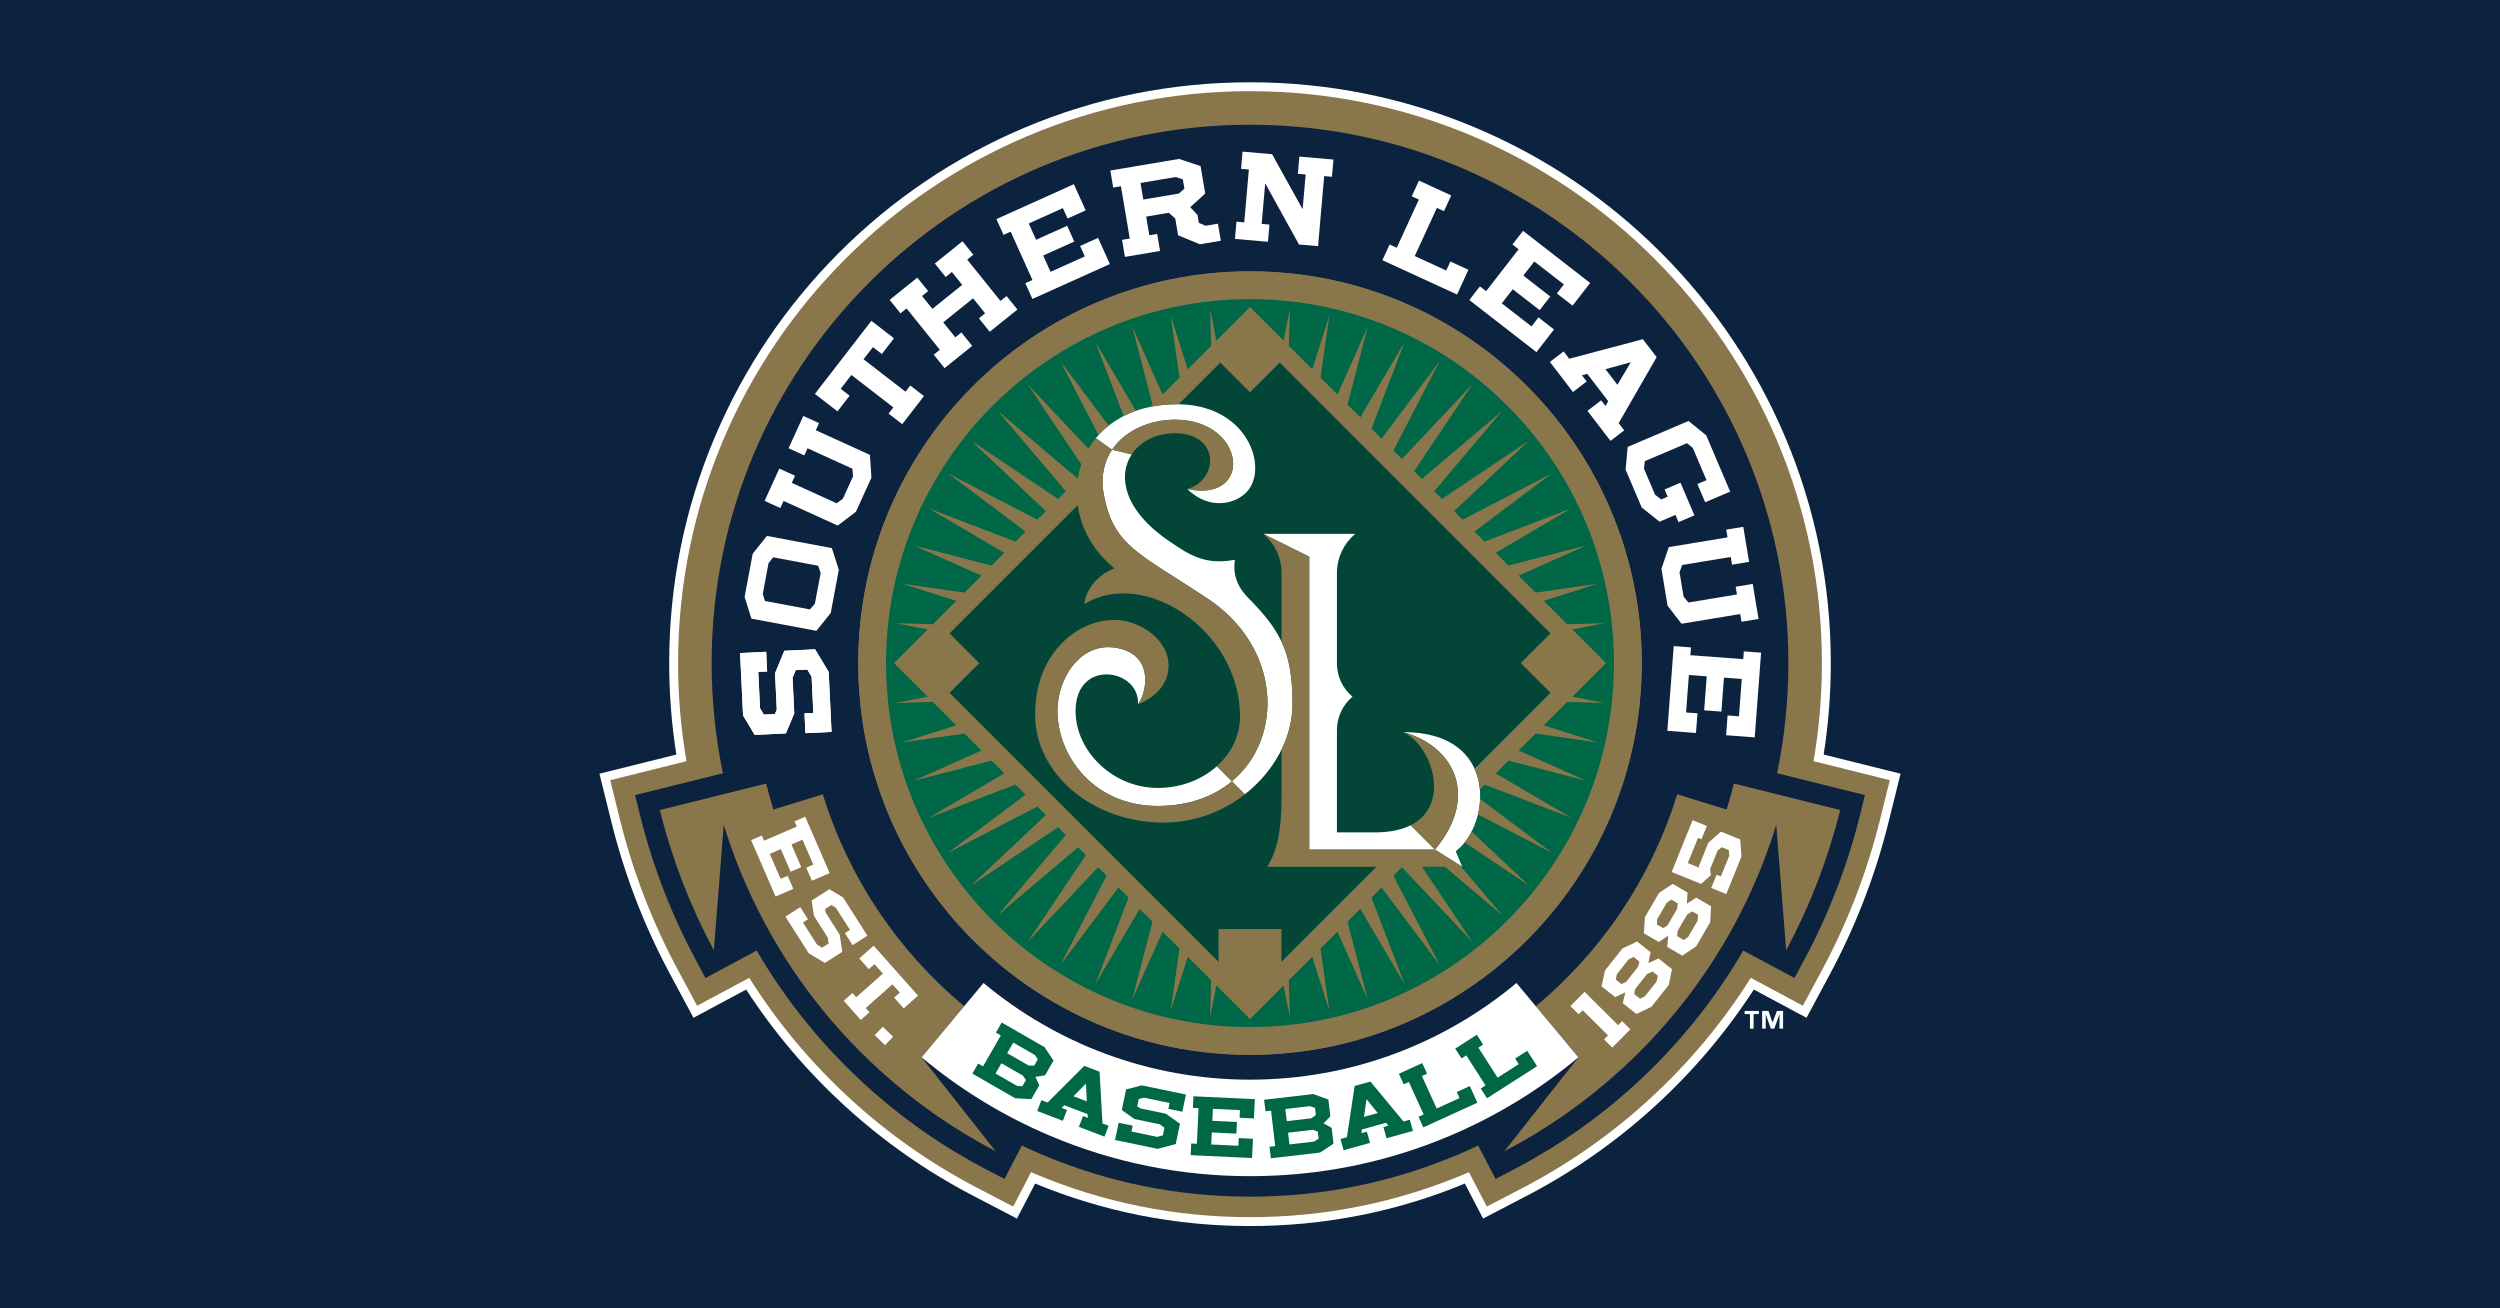
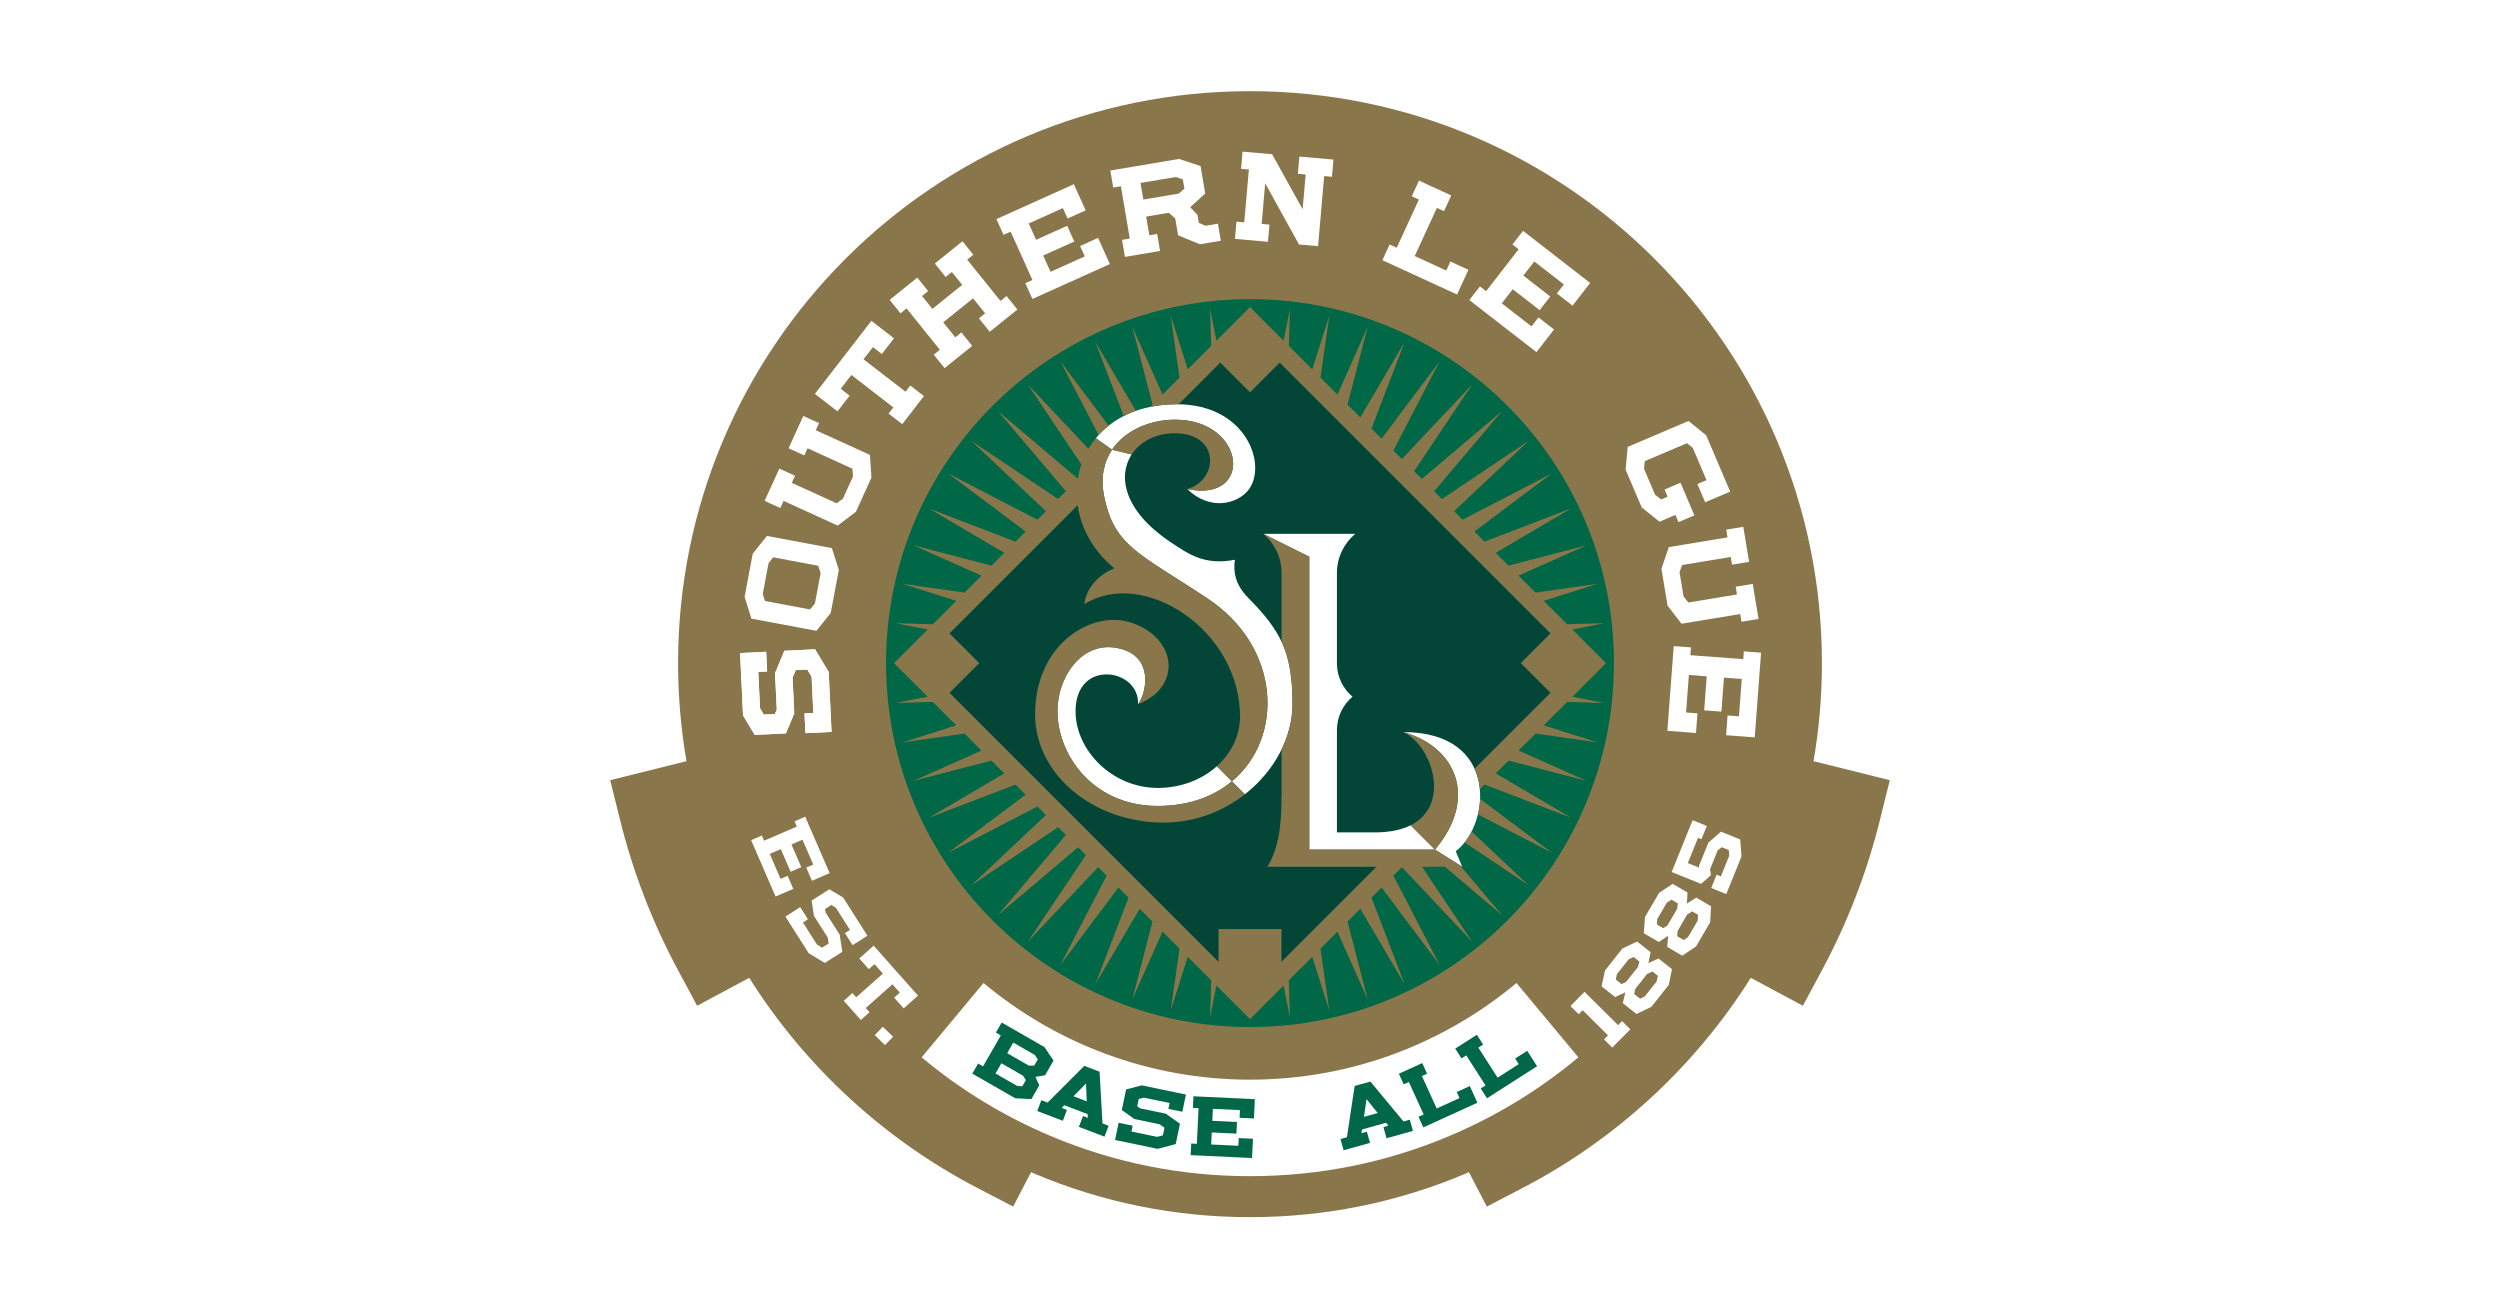
<svg xmlns="http://www.w3.org/2000/svg" version="1.1" id="Layer_1" x="0px" y="0px" viewBox="0 0 1200 628" style="enable-background:new 0 0 1200 628;" xml:space="preserve">
  <style type="text/css">
	.st0{fill:#0C2340;}
	.st1{fill:#FFFFFF;}
	.st2{fill:#89764B;}
	.st3{fill:#006747;}
	.st4{fill:#034638;}
</style>
-   <rect x="-2.5" y="-2.5" class="st0" width="1205" height="633" />
  <g>
    <g>
      <path class="st1" d="M875.354,362.181c2.285-14.427,3.431-29.08,3.431-43.895c0-37.639-7.372-74.148-21.907-108.522    c-14.042-33.197-34.145-63.009-59.746-88.614c-25.602-25.6-55.417-45.701-88.614-59.741C674.144,46.869,637.635,39.5,600,39.5    c-37.633,0-74.144,7.369-108.513,21.909c-33.201,14.042-63.013,34.141-88.616,59.741c-25.6,25.605-45.703,55.417-59.748,88.614    c-14.535,34.374-21.907,70.882-21.907,108.522c0,14.777,1.154,29.44,3.441,43.895l-36.924,9.193l5.754,23.205    c6.279,25.338,15.726,49.856,28.076,72.879l11.309,21.075l25.293-13.547c13.292,20.493,29.226,39.289,47.406,55.913    c18.546,16.962,39.178,31.409,61.33,42.95l21.229,11.058l8.748-16.798C529.588,581.639,564.268,588.5,600,588.5    c35.734,0,70.416-6.857,103.126-20.389l8.744,16.798l21.233-11.058c22.147-11.542,42.779-25.988,61.328-42.95    c18.182-16.624,34.116-35.424,47.406-55.913l25.292,13.547l11.31-21.075c12.348-23.019,21.793-47.537,28.076-72.879l5.752-23.205    L875.354,362.181z" />
      <path class="st2" d="M870.489,365.366c2.649-15.296,4.028-31.026,4.028-47.08c0-151.618-122.905-274.523-274.517-274.523    S325.483,166.668,325.483,318.286c0,16.054,1.381,31.784,4.028,47.082l-36.611,9.116l4.727,19.072    c6.194,24.993,15.514,49.177,27.695,71.884l9.295,17.321l25.018-13.401c13.508,21.486,29.844,41.045,48.816,58.393    c18.269,16.704,38.594,30.943,60.419,42.315l17.449,9.089l8.595-16.513c0.521,0.229,1.036,0.458,1.561,0.677    c32.781,13.875,67.611,20.914,103.524,20.914c35.918,0,70.747-7.039,103.518-20.91c0.525-0.22,1.044-0.453,1.569-0.682    l8.598,16.513l17.445-9.089c21.825-11.372,42.154-25.611,60.421-42.315c18.97-17.348,35.306-36.907,48.814-58.393l25.02,13.401    l9.292-17.321c12.183-22.708,21.501-46.891,27.695-71.884l4.727-19.072L870.489,365.366z" />
-       <path class="st0" d="M852.995,371.147c3.547-17.066,5.415-34.747,5.415-52.861c0-142.718-115.692-258.41-258.412-258.41    c-142.711,0-258.408,115.692-258.408,258.41c0,18.115,1.872,35.795,5.421,52.859l-42.201,10.506l2.366,9.538    c5.999,24.201,15.016,47.618,26.814,69.599l4.646,8.666l24.586-13.176c13.898,23.849,31.27,45.386,51.868,64.216    c17.636,16.133,37.258,29.876,58.325,40.85l8.725,4.544l8.348-16.026c3.24,1.533,6.514,3.007,9.822,4.405    c31.561,13.358,65.101,20.131,99.689,20.131c34.592,0,68.136-6.773,99.691-20.131c3.31-1.398,6.584-2.872,9.824-4.405    l8.352,16.026l8.72-4.544c21.066-10.974,40.691-24.717,58.329-40.85c20.597-18.83,37.968-40.371,51.866-64.216l24.586,13.176    l4.646-8.666c11.795-21.981,20.814-45.398,26.814-69.599l2.363-9.538L852.995,371.147z M599.998,506.322    c-103.85,0-188.036-84.19-188.036-188.036c0-103.855,84.185-188.04,188.036-188.04c103.855,0,188.04,84.185,188.04,188.04    C788.038,422.132,703.852,506.322,599.998,506.322" />
      <path class="st2" d="M599.998,130.246c-103.85,0-188.036,84.183-188.036,188.04c0,103.846,84.185,188.036,188.036,188.036    c103.855,0,188.04-84.19,188.04-188.036C788.038,214.429,703.852,130.246,599.998,130.246 M599.998,492.985    c-96.481,0-174.694-78.218-174.694-174.699c0-96.485,78.213-174.701,174.694-174.701c96.485,0,174.697,78.216,174.697,174.701    C774.695,414.767,696.483,492.985,599.998,492.985" />
      <path class="st3" d="M774.697,318.286c0,96.476-78.212,174.699-174.697,174.699c-96.481,0-174.695-78.223-174.695-174.699    c0-96.485,78.214-174.701,174.695-174.701C696.485,143.585,774.697,221.801,774.697,318.286" />
      <path class="st4" d="M599.041,235.43c-5.101,6.243-17.983,10.089-29.145-0.671c15.129-4.254,15.912-26.833-5.98-26.833    c-9.043,0-16.638,3.973-20.715,10.199c-6.772,10.33-3.862,26.869,18.189,41.773c9.243,6.26,16.888,11.58,31.348,8.788    c-0.964,6.391,0.674,12.464,6.285,18.165c7.548,7.666,12.77,13.998,16.162,21.257v-33.056c0-7.532-3.397-14.277-8.739-18.782    h44.02c-5.345,4.504-8.738,11.249-8.738,18.782v43.374c0,6.425,2.901,12.163,7.463,15.997c-4.561,3.829-7.463,9.572-7.463,15.997    v49.143h18.138c41.375,0,30.014-40.935,13.75-48.135c19.209-0.03,29.694,7.673,34.181,17.585l36.464-36.462l-14.266-14.267    l14.258-14.258L614.26,174.026l-14.263,14.265l-14.262-14.265l-20.033,20.037C598.664,194.487,608.564,223.788,599.041,235.43" />
      <path class="st4" d="M660.76,416.042h-52.408c4.354-7.154,6.832-16.167,6.832-34.209v-22.162    c-3.985,8.193-10.076,15.658-17.659,21.579c-10.616,8.291-24.148,13.56-38.891,13.56c-34.109,0-61.762-23.233-61.762-51.894    c0-34.24,27.621-50.286,46.26-43.982c21.935,7.42,24.235,30.822,3.109,39.071c0.957-17.056-29.982-22.184-29.982,3.346    c0,18.94,17.676,36.869,39.486,36.869c11.118,0,21.162-3.994,28.339-10.413l7.234,7.232l-7.238-7.236    c6.899-6.175,11.152-14.587,11.152-23.87c0-41.504-46.288-71.617-74.669-54.02c0.186-4.51,4.235-13.159,14.392-17.087    c-10.275-8.39-16.092-19.315-17.668-30.346l-61.537,61.543l14.26,14.263l-14.269,14.263l129.195,129.192v-15.774h30.126v15.774    L660.76,416.042z" />
      <path class="st1" d="M555.743,378.22c-21.805,0-39.484-17.928-39.484-36.869c0-25.53,30.939-20.402,29.982-3.346    c3.668-4.4,8.683-23.544-10.252-27.009c-15.753-2.885-26.651,11.719-28.192,26.466c-2.292,21.935,15.052,49.399,47.94,49.399    c14.875,0,26.831-4.546,35.581-11.823l-7.234-7.232C576.907,374.227,566.865,378.22,555.743,378.22" />
      <path class="st1" d="M564.974,194.051c-17.907,0-30.994,6.594-38.965,16.289l7.768,5.516c6.33-9.434,18.398-14.415,30.333-14.415    c33.913,0,37.94,39.965,5.786,33.319c11.164,10.754,24.046,6.914,29.147,0.669C608.632,223.703,598.52,194.051,564.974,194.051" />
      <path class="st1" d="M620.393,337.968c0-24.946-5.629-35.128-21.372-51.116c-5.612-5.701-7.249-11.774-6.285-18.165    c-14.459,2.791-22.104-2.533-31.345-8.786c-22.051-14.906-24.963-31.445-18.191-41.779l-9.423-2.264    c-3.896,5.807-5.62,13.301-3.791,22.371c4.875,24.162,16.954,27.341,49.693,49.098c35.301,23.459,36.716,66.842,11.639,87.711    l6.209,6.213C611.473,370.36,620.393,354.24,620.393,337.968" />
      <polygon class="st1" points="381.978,321.651 380.424,325.283 381.245,342.438 377.228,352.029 362.246,352.749 356.672,343.41     355.236,313.458 367.768,312.86 368.221,322.31 363.973,322.511 364.808,339.933 366.616,343.003 371.947,342.745     372.851,340.556 372.016,323.136 376.483,312.376 391.249,311.673 397.763,322.509 399.144,351.319 386.612,351.919     386.154,342.406 390.404,342.203 389.572,324.847 387.531,321.387   " />
      <polygon class="st1" points="381.978,321.651 380.424,325.283 381.245,342.438 377.228,352.029 362.246,352.749 356.672,343.41     355.236,313.458 367.768,312.86 368.221,322.31 363.973,322.511 364.808,339.933 366.616,343.003 371.947,342.745     372.851,340.556 372.016,323.136 376.483,312.376 391.249,311.673 397.763,322.509 399.144,351.319 386.612,351.919     386.154,342.406 390.404,342.203 389.572,324.847 387.531,321.387   " />
      <path class="st1" d="M360.666,296.944l-3.251-10.436l3.882-20.705l6.814-8.553l31.198,5.849l3.325,10.449l-3.884,20.706    l-6.885,8.536L360.666,296.944z M367.171,288.474l21.628,4.051l2.361-2.833l2.749-14.639l-1.18-3.494l-21.623-4.053l-2.211,2.791    l-2.77,14.773L367.171,288.474z" />
      <polygon class="st1" points="401.592,241.584 404.569,239.399 409.459,228.658 409.152,224.982 387.624,215.177 386.065,218.595     378.518,215.158 385.576,199.655 393.125,203.089 391.571,206.507 417.563,218.343 418.285,229.287 410.837,245.646     402.113,252.283 376.116,240.447 374.558,243.867 367.008,240.428 374.071,224.927 381.618,228.36 380.059,231.779   " />
      <polygon class="st1" points="414.488,172.445 434.631,188.02 436.929,185.049 443.492,190.121 433.071,203.6 426.508,198.524     428.808,195.555 408.663,179.979 403.538,186.614 407.813,189.926 401.99,197.46 391.15,189.075 418.266,154.002 429.109,162.388     423.281,169.919 419.003,166.611   " />
      <polygon class="st1" points="472.86,150.393 467.068,143.198 452.75,154.722 458.538,161.912 461.466,159.563 466.663,166.024     453.392,176.703 448.193,170.24 451.12,167.885 435.157,148.047 432.232,150.404 427.031,143.941 440.305,133.259     445.504,139.721 442.577,142.079 447.55,148.259 461.869,136.735 456.897,130.555 453.917,132.95 448.716,126.487 461.99,115.803     467.189,122.269 464.26,124.626 480.225,144.464 483.154,142.109 488.353,148.577 475.079,159.254 469.88,152.795   " />
      <polygon class="st1" points="495.574,134.396 485.113,111.183 481.688,112.729 478.279,105.164 515.459,88.414 521.121,100.967     512.439,104.883 510.185,99.885 493.795,107.273 497.323,115.098 512.244,108.372 515.654,115.935 500.728,122.656     504.256,130.483 520.706,123.067 518.455,118.074 527.076,114.188 532.736,126.748 495.557,143.502 492.149,135.94   " />
      <path class="st1" d="M542.285,114.51L538.048,89.4l-3.704,0.625l-1.38-8.176l33.002-5.565l10.309,3.456l2.221,13.159l-7.194,6.552    l3.486,3.723l0.638,3.774l3.234,1.427l5.951-0.999l1.385,8.178l-10.054,1.694l-10.457-4.307l-1.355-8.041l-3.117-2.764    l-10.847,1.827l1.512,8.964l3.77-0.637l1.38,8.178l-16.865,2.844l-1.381-8.179L542.285,114.51z M565.844,92.909l2.666-2.353    l-0.756-4.481l-3.45-1.101l-16.865,2.846l1.344,7.967L565.844,92.909z" />
      <polygon class="st1" points="623.519,117.358 607.293,87.999 605.595,107.468 609.339,107.797 608.614,116.06 592.783,114.677     593.503,106.412 597.243,106.74 599.453,81.374 595.714,81.049 596.432,72.785 610.597,74.02 625.262,100.425 626.717,83.753     622.972,83.427 623.692,75.161 640.062,76.591 639.342,84.856 635.6,84.528 632.671,118.154   " />
      <polygon class="st1" points="670.425,118.927 681.06,95.798 677.646,94.229 681.109,86.694 696.589,93.814 693.124,101.346     689.713,99.777 679.078,122.904 694.198,129.852 696.185,125.53 704.837,129.505 699.386,141.368 663.545,124.897     667.009,117.362   " />
      <polygon class="st1" points="713.329,139.765 728.94,119.658 725.973,117.358 731.06,110.806 763.27,135.824 754.823,146.704     747.296,140.858 750.659,136.531 736.462,125.503 731.198,132.281 744.124,142.321 739.037,148.869 726.115,138.831     720.851,145.608 735.098,156.675 738.461,152.348 745.93,158.153 737.485,169.027 705.275,144.011 710.36,137.459   " />
-       <path class="st1" d="M768.549,192.158l2.084,2.711l1.33-2.291l-10.093-13.138l-2.558,0.69l2.291,2.982l-6.581,5.05l-11.071-14.415    l6.577-5.057l2.698,3.513l35.348-9.387l6.62,8.623l-18.229,31.676l2.656,3.46l-6.577,5.049l-11.071-14.417L768.549,192.158z     M782.782,173.866l-12.166,3.338l5.76,7.5L782.782,173.866z" />
      <path class="st1" d="M796.579,250.415l-8.564-6.846l-7.728-18.142l0.993-10.919l29.197-12.439l8.496,6.878l11.518,27.028    l-12.016,5.116l-3.731-8.765l4.377-1.859l-6.596-15.489l-2.761-2.253l-20.239,8.619l-0.398,3.668l5.313,12.464l2.918,2.257    l3.121-1.328l-1.474-3.456l7.628-3.251l6.681,15.675l-7.632,3.251l-1.472-3.458C800.763,248.638,802.154,248.043,796.579,250.415" />
      <polygon class="st1" points="807.429,271.2 806.176,274.671 808.105,286.318 810.407,289.202 833.743,285.335 833.134,281.629     841.314,280.276 844.094,297.088 835.912,298.441 835.302,294.734 807.124,299.398 800.426,290.718 797.489,272.981     801.036,262.604 829.212,257.941 828.598,254.231 836.78,252.878 839.563,269.688 831.38,271.041 830.766,267.337   " />
      <polygon class="st1" points="811.379,314.493 836.768,316.397 837.047,312.653 845.319,313.276 842.263,353.943 828.526,352.91     829.241,343.414 834.705,343.823 836.054,325.897 827.496,325.256 826.268,341.574 817.997,340.954 819.225,324.635     810.665,323.991 809.31,341.985 814.778,342.396 814.07,351.826 800.331,350.792 803.389,310.131 811.66,310.751   " />
      <path class="st2" d="M832.253,376.115c-1.048,4.185-2.204,8.337-3.471,12.452l-23.741-7.293    c-12.403,40.35-36.365,75.469-67.85,101.716l20.432,24.527L722.1,552.593c20.266-10.563,39.084-23.722,56.176-39.359    c25.329-23.15,45.616-50.531,60.313-81.367c5.574-11.692,10.241-23.709,14.011-35.979l4.748,60.254    c11.266-20.997,20.046-43.561,25.935-67.319L832.253,376.115z" />
      <path class="st2" d="M462.809,482.99c-31.486-26.242-55.443-61.37-67.845-101.716l-23.744,7.293    c-1.266-4.112-2.423-8.265-3.471-12.452l-51.025,12.706c5.885,23.76,14.667,46.324,25.929,67.321l4.752-60.254    c3.765,12.27,8.437,24.287,14.011,35.979c14.697,30.839,34.984,58.208,60.311,81.367c17.094,15.633,35.911,28.792,56.179,39.359    l-35.528-45.076L462.809,482.99z" />
      <path class="st1" d="M599.998,518.24c-48.607,0-93.217-17.449-127.905-46.402l-29.715,35.679    c18.62,15.556,39.312,28.199,61.764,37.694c30.354,12.846,62.606,19.347,95.856,19.347c33.254,0,65.506-6.501,95.861-19.347    c22.451-9.496,43.145-22.138,61.764-37.694l-29.715-35.674C693.218,500.791,648.609,518.24,599.998,518.24" />
      <path class="st3" d="M471.86,511.849l8.534-14.845l-2.355-1.355l2.779-4.837l20.569,11.825l4.299,6.437l-4.059,7.069l-4.629,0.754    l1.872,4.045l-3.818,6.633l-7.755-0.415l-20.569-11.825l2.779-4.833L471.86,511.849z M480.661,510.367l-2.827,4.917l10.306,5.921    l2.575,0.199l1.715-2.986l-1.419-2.109L480.661,510.367z M493.791,511.476h2.63l1.715-2.994l-1.461-2.122l-10.309-5.921    l-2.922,5.087L493.791,511.476z" />
      <path class="st3" d="M519.849,535.698l2.31,0.881l-0.093-1.796l-11.198-4.269l-1.266,1.283l2.539,0.965l-1.984,5.21l-12.289-4.68    l1.988-5.205l2.99,1.139l17.604-17.598l7.342,2.795l1.398,24.827l2.948,1.122l-1.989,5.218l-12.287-4.684L519.849,535.698z     M521.274,520.095l-6.016,6.116l6.393,2.431L521.274,520.095z" />
      <polygon class="st3" points="558.947,541.318 556.664,539.658 544.504,537.13 538.469,532.805 540.521,522.924 548.013,520.968     569.243,525.377 567.526,533.64 560.832,532.255 561.41,529.447 549.06,526.88 546.601,527.511 545.873,531.023 547.253,532.009     559.604,534.576 566.38,539.4 564.359,549.133 555.652,551.441 535.229,547.197 536.945,538.925 543.691,540.332 543.111,543.136     555.411,545.689 558.185,544.978   " />
      <polygon class="st3" points="574.499,549.023 575.304,531.916 572.593,531.785 572.856,526.211 602.323,527.609 601.885,536.859     595.002,536.541 595.176,532.856 582.186,532.238 581.913,538.002 593.74,538.57 593.478,544.144 581.653,543.58 581.377,549.353     594.416,549.967 594.59,546.286 601.423,546.604 600.987,555.863 571.517,554.469 571.784,548.896   " />
-       <path class="st3" d="M612.085,550.12l-1.971-17.009l-2.7,0.314l-0.642-5.544l23.565-2.732l7.289,2.622l0.938,8.094l-3.272,3.359    l3.909,2.135l0.881,7.624l-6.486,4.261l-23.568,2.727l-0.644-5.531L612.085,550.12z M629.49,536.77l2.111-1.559l-0.396-3.422    l-2.44-0.838l-11.812,1.368l0.68,5.828L629.49,536.77z M618.276,543.69l0.652,5.637l11.808-1.364l2.185-1.38l-0.398-3.422    l-2.393-0.843L618.276,543.69z" />
      <path class="st3" d="M664.047,540.984l2.38-0.661l-1.143-1.398l-11.542,3.228l-0.258,1.783l2.617-0.728l1.499,5.374l-12.664,3.528    l-1.499-5.375l3.084-0.86l3.71-24.612l7.572-2.105l15.87,19.144l3.032-0.851l1.501,5.379l-12.664,3.532L664.047,540.984z     M655.925,527.588l-1.207,8.5l6.588-1.838L655.925,527.588z" />
      <polygon class="st3" points="683.351,534.927 676.247,519.346 673.775,520.476 671.461,515.394 682.674,510.282 684.988,515.36     682.515,516.491 689.62,532.073 700.568,527.084 699.24,524.17 705.51,521.306 709.151,529.303 683.19,541.136 680.878,536.054       " />
      <polygon class="st3" points="713.045,520.993 703.81,506.568 701.521,508.033 698.512,503.332 708.894,496.691 711.9,501.388     709.612,502.849 718.847,517.283 728.983,510.794 727.255,508.096 733.059,504.378 737.797,511.777 713.765,527.16     710.758,522.459   " />
      <polygon class="st1" points="366.748,403.547 382.465,396.737 381.383,394.243 386.501,392.023 398.237,419.091 389.729,422.776     386.991,416.457 390.374,414.991 385.203,403.06 379.907,405.356 384.612,416.218 379.494,418.439 374.786,407.575     369.488,409.871 374.681,421.848 378.065,420.379 380.784,426.655 372.281,430.34 360.549,403.276 365.668,401.055   " />
      <polygon class="st1" points="397.748,452.878 397.35,450.081 390.686,439.599 389.576,432.25 398.093,426.835 404.726,430.84     416.365,449.145 409.239,453.677 405.569,447.9 407.987,446.365 401.215,435.719 399.047,434.393 396.018,436.32 396.277,437.993     403.049,448.645 404.311,456.866 395.917,462.202 388.195,457.573 376.997,439.963 384.121,435.433 387.819,441.244     385.405,442.784 392.151,453.389 394.595,454.884   " />
      <polygon class="st1" points="428.359,472.471 415.556,483.843 417.36,485.876 413.188,489.584 405.001,480.368 409.173,476.662     410.977,478.695 423.783,467.319 419.755,462.785 417.034,465.201 412.46,460.047 419.351,453.929 440.65,477.903     433.759,484.027 429.185,478.875 431.904,476.459   " />
      <rect x="421.546" y="493.598" transform="matrix(0.698 -0.716 0.716 0.698 -227.792 454.135)" class="st1" width="5.582" height="6.891" />
      <polygon class="st1" points="771.836,496.97 759.678,484.906 757.764,486.835 753.806,482.905 760.572,476.088 776.69,492.083     778.6,490.152 782.56,494.082 773.881,502.832 769.917,498.902   " />
      <path class="st1" d="M820.889,442.682l-6.8,11.643l-6.613,4.396l-7.208-4.206l0.478-5.341l-4.544,2.969l-7.164-4.185l0.549-7.772    l6.798-11.64l6.497-4.301l7.124,4.163l-0.301,5.328l4.491-2.88l7.126,4.155L820.889,442.682z M802.279,431.82l-2.202,1.463    l-4.621,7.916l-0.102,2.584l3.016,1.762l2.05-1.396l4.642-7.954l0.28-2.587L802.279,431.82z M812.245,437.47l-2.406,1.514    l-4.616,7.916l-0.165,2.488l3.143,1.836l2.05-1.393l4.595-7.865l0.248-2.833L812.245,437.47z" />
      <path class="st1" d="M801.028,472.732l-8.378,10.561l-7.17,3.416l-6.539-5.188l1.23-5.218l-4.917,2.291l-6.503-5.155l1.645-7.615    l8.375-10.563l7.045-3.333l6.461,5.125l-1.053,5.239l4.854-2.224l6.465,5.129L801.028,472.732z M784.15,459.34l-2.391,1.139    l-5.692,7.179l-0.47,2.539l2.736,2.171l2.225-1.084l5.724-7.217l0.639-2.522L784.15,459.34z M793.211,466.345l-2.594,1.161    l-5.694,7.179l-0.515,2.44l2.851,2.266l2.225-1.089l5.663-7.141l0.648-2.765L793.211,466.345z" />
      <polygon class="st1" points="812.444,393.698 819.28,396.462 816.696,402.847 815.036,402.18 810.149,414.263 815.591,416.463     815.502,415.639 819.991,404.547 826.027,399.189 835.292,402.938 835.916,411.091 828.615,429.159 821.383,426.236     823.968,419.849 826.027,420.679 830.037,410.758 829.826,408.052 826.406,406.669 824.481,408.198 820.813,417.268     821.253,420.061 816.514,424.271 802.394,418.56   " />
      <path class="st1" d="M659.862,399.562h-18.138V350.42c0-6.425,2.904-12.168,7.465-15.997c-4.561-3.829-7.465-9.572-7.465-15.999    v-43.372c0-7.535,3.395-14.277,8.74-18.784h-44.022l22.011,10.963v140.577h60.341l-11.673-11.668    C672.839,398.283,667.177,399.562,659.862,399.562" />
      <path class="st1" d="M673.614,351.427c24.531,6.671,36.529,30.935,15.179,56.381l13.066,8.234l-3.113-7.457    C715.567,395.937,719.784,351.36,673.614,351.427" />
      <path class="st2" d="M673.614,351.427c13.388,5.925,23.451,34.713,3.506,44.708l11.673,11.673    C710.144,382.362,698.145,358.098,673.614,351.427" />
      <path class="st2" d="M543.132,298.935c-18.639-6.304-46.26,9.741-46.26,43.982c0,28.658,27.653,51.894,61.762,51.894    c14.743,0,28.275-5.269,38.893-13.56l-6.209-6.213c-8.75,7.276-20.706,11.823-35.581,11.823c-32.887,0-50.231-27.457-47.94-49.392    c1.541-14.752,12.439-29.355,28.192-26.471c18.934,3.469,13.919,22.608,10.252,27.009    C567.365,329.757,565.067,306.355,543.132,298.935" />
      <path class="st2" d="M770.061,337.442l-15.302-3.022l16.128-16.13l-16.141-16.143l15.315-3.022l-17.818,0.521l-11.241-11.243    l25.844-8.202l-29.8,4.248l-8.136-8.138l32.622-14.551l-37.459,9.712l-6.124-6.124l36.24-21.319l-41.614,15.944l-4.841-4.845    l37.17-27.894l-42.858,22.21l-4.074-4.079l35.831-33.785l-41.688,27.932l-3.717-3.714l32.615-38.527l-38.524,32.616l-3.715-3.719    l27.93-41.686l-33.787,35.831l-4.076-4.077l22.212-42.859l-27.898,37.169l-4.845-4.841l15.946-41.614l-21.314,36.244l-6.131-6.126    l9.716-37.459l-14.548,32.625l-8.14-8.141l4.246-29.795l-8.198,25.84l-11.247-11.243l0.523-17.809l-3.024,15.304l-16.141-16.141    l-16.132,16.137l-3.024-15.3l0.523,17.801l-11.245,11.245l-8.196-25.834l4.242,29.787l-8.141,8.14l-14.544-32.616l9.71,37.453    l-1.106,1.105c3.975-0.818,8.271-1.258,12.89-1.258c0.246,0,0.487,0.007,0.733,0.013l20.031-20.035l14.258,14.263l14.267-14.263    l129.989,129.995l-14.258,14.263l14.266,14.263l-36.464,36.464c1.413,3.113,2.23,6.45,2.539,9.83l2.247-2.253l41.608,15.946    l-36.235-21.312l6.129-6.129l37.451,9.712l-32.618-14.544l8.143-8.14l29.789,4.242l-25.835-8.197l11.245-11.245L770.061,337.442z" />
      <path class="st2" d="M709.395,390.93l35.509,18.403l-34.459-25.861C710.345,385.998,709.983,388.508,709.395,390.93" />
      <path class="st2" d="M703.02,404.363l30.778,20.624l-27.428-25.863C705.396,401.027,704.269,402.794,703.02,404.363" />
      <path class="st2" d="M545.216,197.198l-19.47-33.105l13.638,35.594C541.222,198.752,543.164,197.922,545.216,197.198" />
      <path class="st2" d="M706.703,452.084l-24.147-36.042h10.992l27.464,23.252l-19.686-23.252h0.533l-13.064-8.234h-60.343V267.229    l-22.009-10.959c5.343,4.504,8.739,11.249,8.739,18.782v33.056c3.685,7.889,5.212,16.874,5.212,29.859    c0,7.429-1.864,14.824-5.212,21.702v22.162c0,18.044-2.478,27.057-6.832,34.211h52.408l-45.699,45.699v-15.774h-30.126v15.774    L455.74,332.551l14.269-14.267l-14.26-14.258l61.537-61.543c1.573,11.029,7.393,21.956,17.668,30.344    c-10.156,3.928-14.205,12.577-14.392,17.087c28.381-17.598,74.671,12.516,74.671,54.022c0,9.282-4.255,17.695-11.154,23.866    l7.236,7.236c25.079-20.87,23.665-64.252-11.634-87.708c-32.742-21.763-44.82-24.94-49.695-49.102    c-1.83-9.07-0.106-16.56,3.795-22.371h-0.002l9.421,2.268c4.077-6.226,11.673-10.199,20.715-10.199    c21.893,0,21.109,22.579,5.98,26.833c32.155,6.648,28.127-33.317-5.786-33.317c-11.937,0-24.006,4.981-30.333,14.415h-0.004    l-7.761-5.516c-1.324,1.612-2.501,3.31-3.541,5.078l-29.169-30.935l25.742,38.423c-0.752,2.228-1.317,4.519-1.684,6.851    l-38.372-32.483l32.616,38.52l-3.719,3.719l-41.684-27.932l35.829,33.785l-4.077,4.075l-42.857-22.206l37.167,27.896l-4.841,4.843    l-41.61-15.942l36.241,21.312l-6.129,6.129l-37.457-9.712l32.623,14.546l-8.138,8.141l-29.8-4.246l25.844,8.199l-11.241,11.243    l-17.814-0.523l15.313,3.026l-16.143,16.145l16.13,16.126l-15.3,3.024l17.799-0.521l11.247,11.245l-25.835,8.199l29.789-4.246    l8.142,8.142l-32.616,14.544l37.449-9.712l6.129,6.129l-36.233,21.316l41.603-15.948l4.845,4.845l-37.165,27.896l42.853-22.21    l4.077,4.081l-35.825,33.783l41.68-27.926l3.719,3.716l-32.612,38.516l38.52-32.608l3.719,3.719l-27.925,41.68l33.783-35.826    l4.075,4.078l-22.208,42.853l27.896-37.165l4.845,4.843l-15.946,41.606l21.312-36.238l6.129,6.133l-9.707,37.448l14.544-32.616    l8.141,8.141l-4.244,29.787l8.198-25.836l11.245,11.245l-0.523,17.805l3.024-15.303l16.134,16.137l16.139-16.143l3.024,15.309    l-0.523-17.81l11.247-11.245l8.196,25.84l-4.244-29.794l8.14-8.138l14.548,32.62l-9.716-37.457l6.131-6.124l21.314,36.238    l-15.944-41.608l4.843-4.845l27.9,37.17l-22.212-42.858l4.074-4.074L706.703,452.084z" />
      <path class="st2" d="M532.165,204.309l-23.214-30.931l18.371,35.45C528.787,207.219,530.401,205.707,532.165,204.309" />
    </g>
    <g>
      <polygon class="st1" points="850.839,490.787 850.797,490.787 848.832,485.243 845.833,485.243 845.833,493.73 847.553,493.73     847.553,486.975 847.6,486.975 849.975,493.73 851.653,493.73 854.109,486.975 854.156,486.975 854.156,493.73 855.879,493.73     855.879,485.243 852.906,485.243   " />
      <polygon class="st1" points="837.418,486.751 839.976,486.751 839.976,493.73 841.716,493.73 841.716,486.751 844.271,486.751     844.271,485.243 837.418,485.243   " />
    </g>
  </g>
</svg>